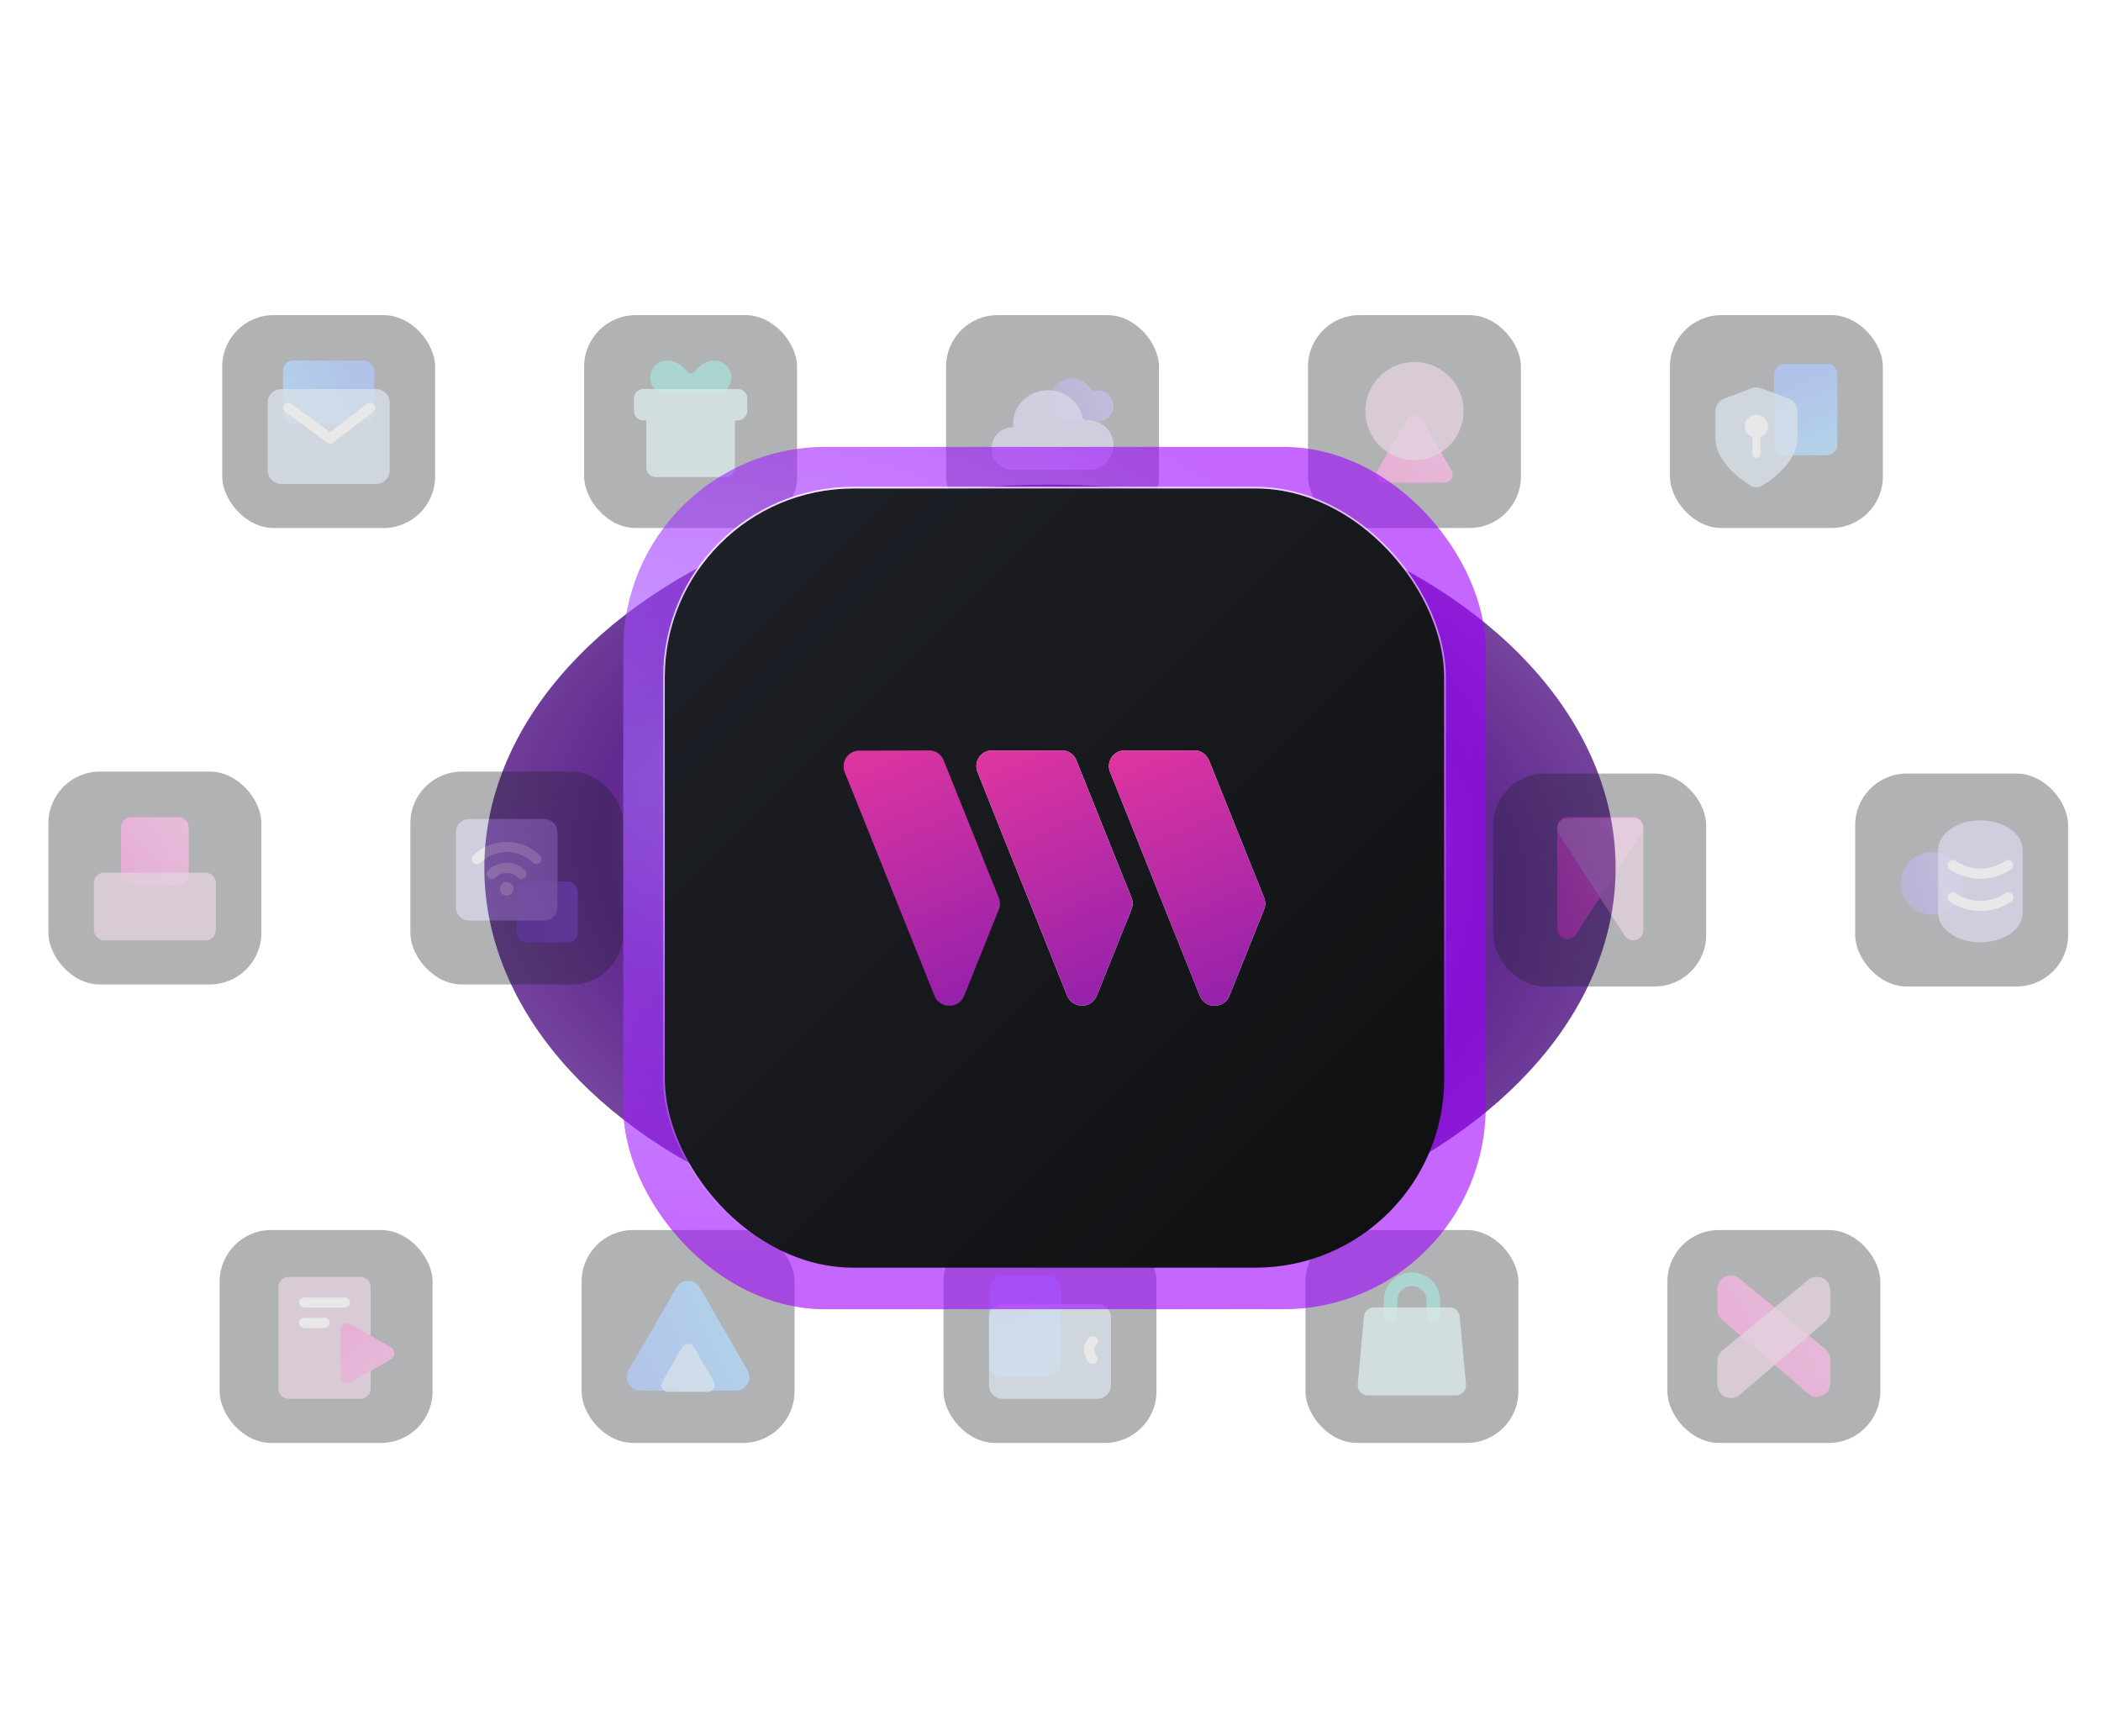
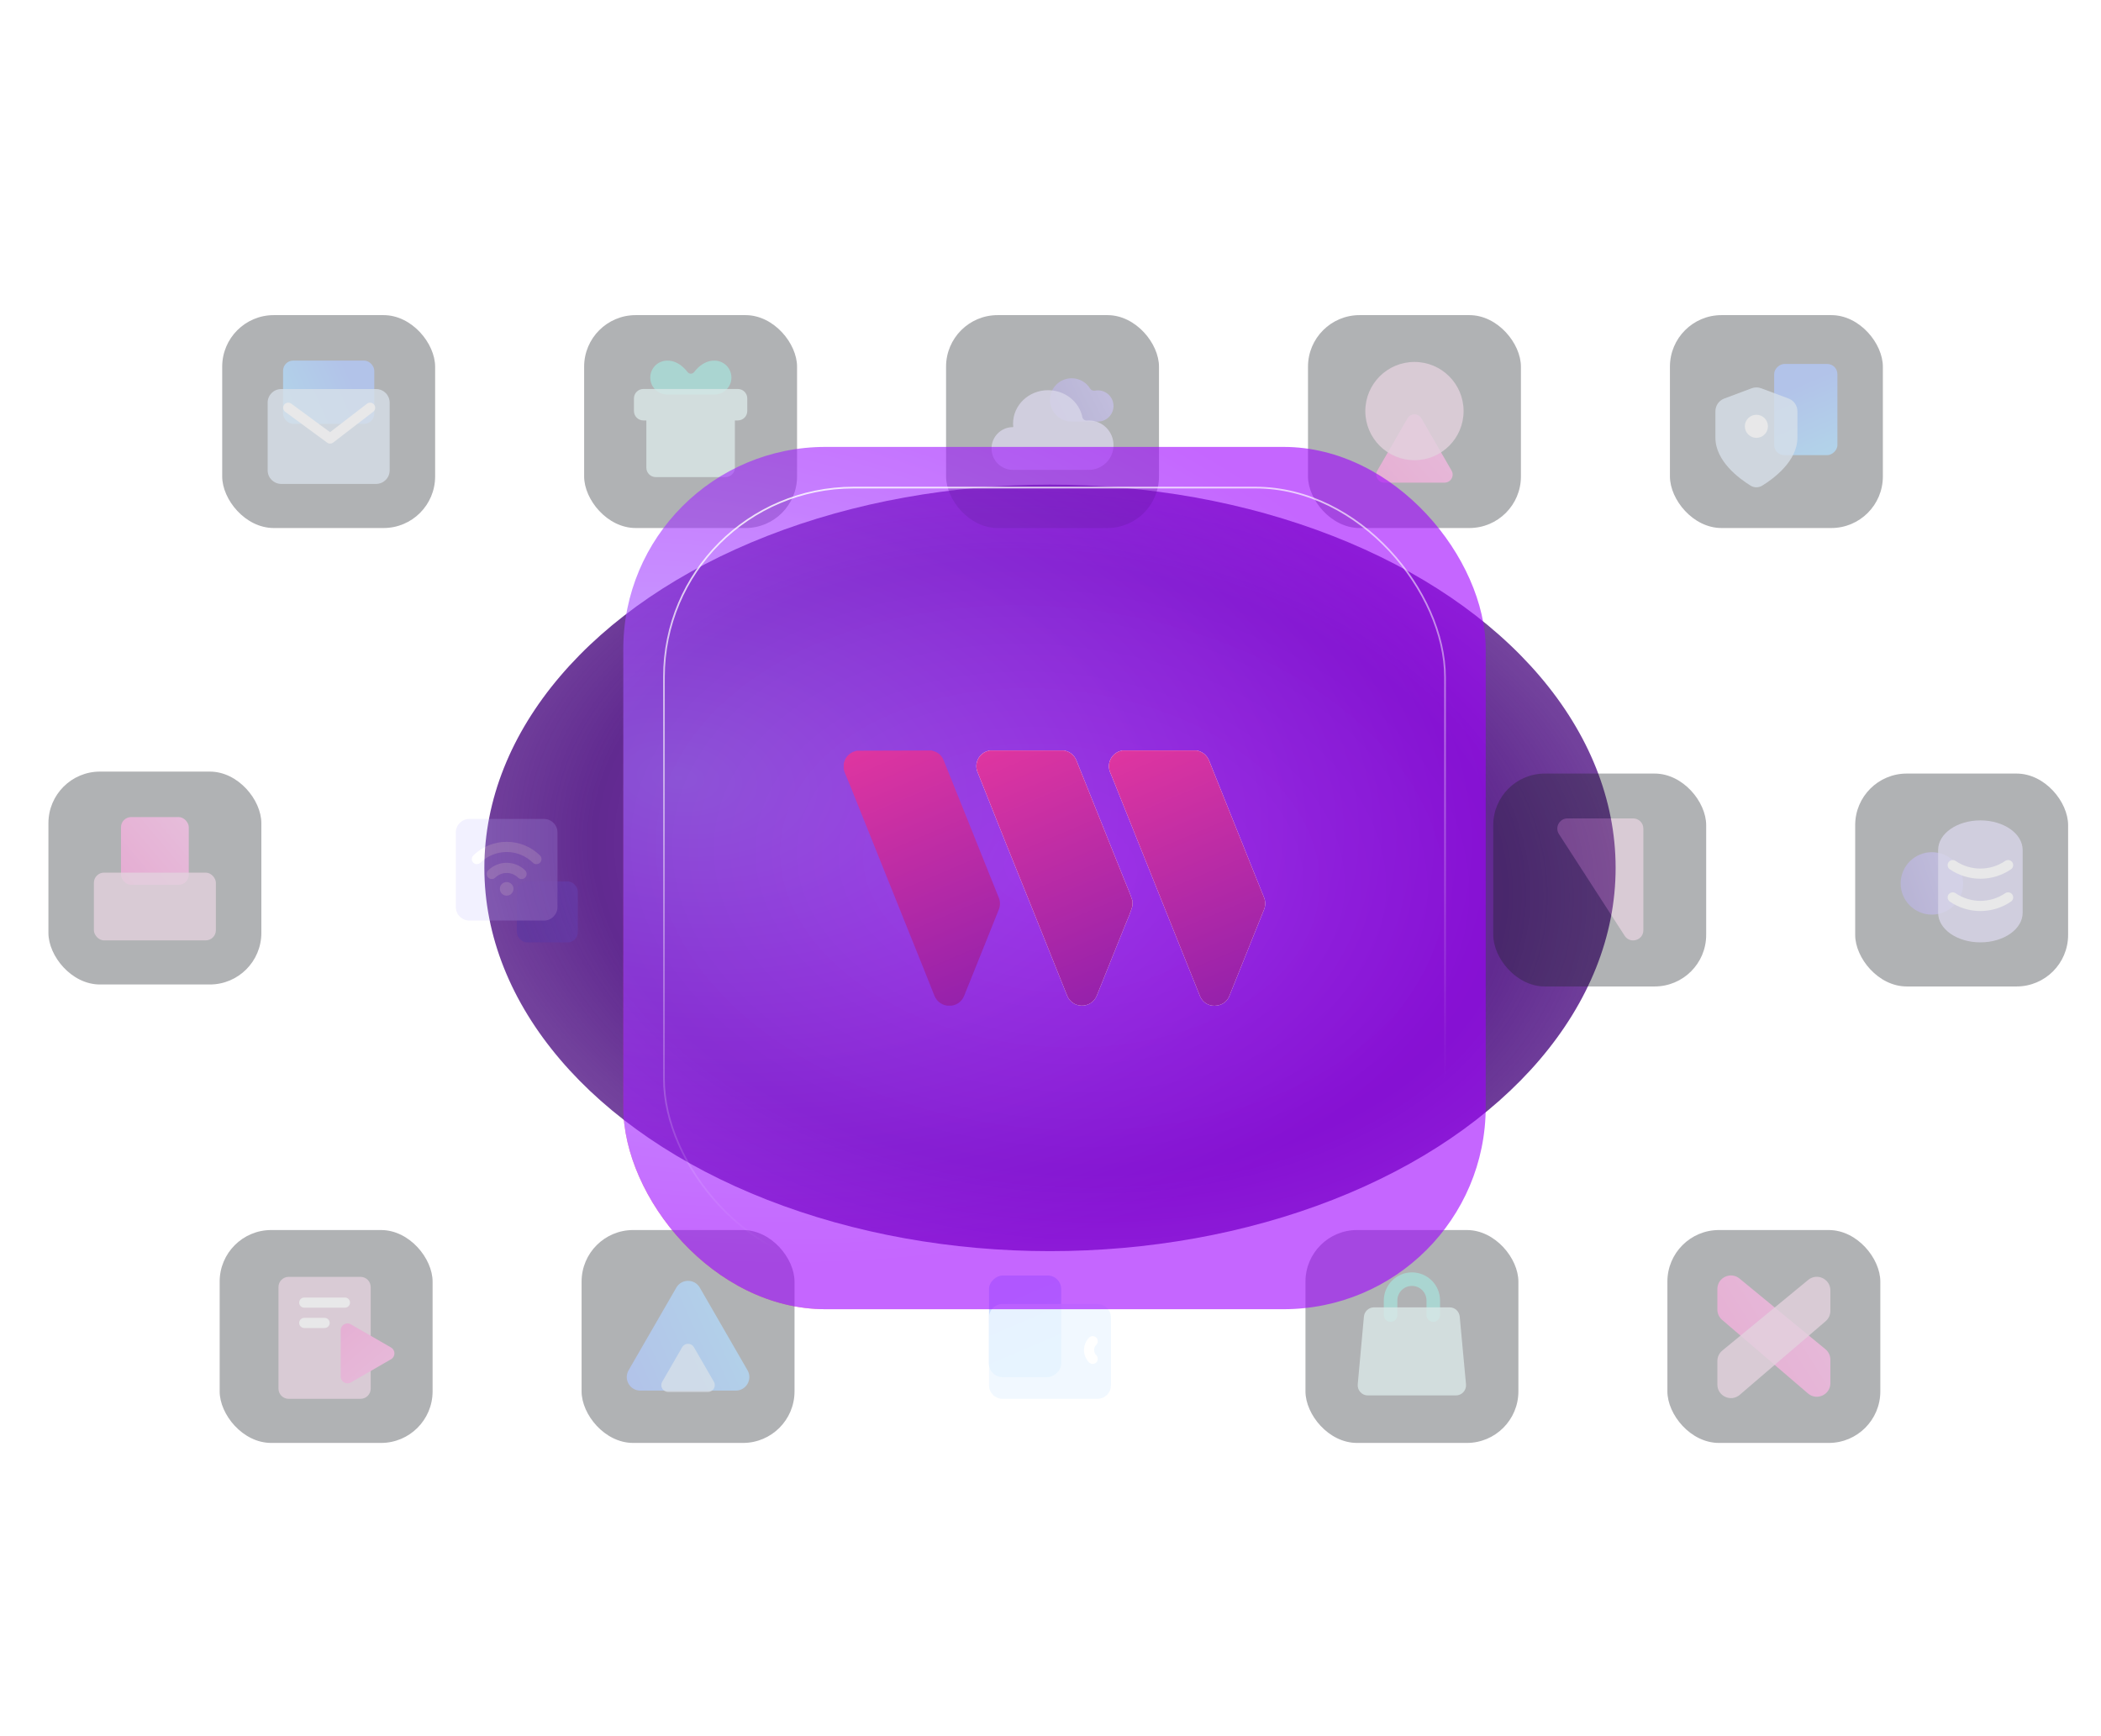
<svg xmlns="http://www.w3.org/2000/svg" width="564" height="466" viewBox="0 0 564 466" fill="none">
  <g filter="url(#filter0_f_5802_15050)">
    <ellipse cx="281.863" cy="233.013" rx="151.841" ry="102.898" fill="url(#paint0_radial_5802_15050)" />
  </g>
  <g opacity="0.35">
    <rect x="58.967" y="330.246" width="57.159" height="57.159" rx="13.842" fill="#1E2128" />
    <g opacity="0.7">
      <g filter="url(#filter1_i_5802_15050)">
        <path d="M74.757 345.181C74.757 343.674 75.979 342.452 77.486 342.452H96.781C98.288 342.452 99.51 343.674 99.51 345.181V372.471C99.51 373.978 98.288 375.2 96.781 375.2H77.486C75.979 375.2 74.757 373.978 74.757 372.471V345.181Z" fill="#EBA4D2" fill-opacity="0.8" />
      </g>
      <path d="M104.975 361.787C106.188 362.487 106.188 364.238 104.975 364.938L94.188 371.166C92.975 371.866 91.459 370.991 91.459 369.59L91.459 357.135C91.459 355.735 92.975 354.859 94.188 355.56L104.975 361.787Z" fill="url(#paint1_linear_5802_15050)" />
      <path d="M81.677 349.729L92.593 349.73" stroke="white" stroke-width="2.729" stroke-linecap="round" />
      <path d="M81.677 355.187L87.135 355.187" stroke="white" stroke-width="2.729" stroke-linecap="round" />
    </g>
    <rect x="156.126" y="330.246" width="57.159" height="57.159" rx="13.842" fill="#1E2128" />
    <g opacity="0.7" clip-path="url(#clip0_5802_15050)">
      <path d="M181.555 345.706C182.955 343.28 186.457 343.28 187.857 345.706L200.672 367.901C202.072 370.327 200.321 373.359 197.52 373.359H171.891C169.09 373.359 167.34 370.327 168.74 367.901L181.555 345.706Z" fill="url(#paint2_linear_5802_15050)" />
      <g filter="url(#filter2_i_5802_15050)">
        <path d="M183.129 361.336C183.829 360.124 185.58 360.124 186.28 361.336L191.638 370.616C192.338 371.829 191.463 373.345 190.062 373.345H179.347C177.946 373.345 177.071 371.829 177.771 370.616L183.129 361.336Z" fill="#B9DDFF" fill-opacity="0.8" />
      </g>
    </g>
-     <rect x="253.285" y="330.246" width="57.159" height="57.159" rx="13.842" fill="#1E2128" />
    <g opacity="0.7">
      <rect x="265.491" y="369.74" width="27.287" height="19.375" rx="3.639" transform="rotate(-90 265.491 369.74)" fill="url(#paint3_linear_5802_15050)" />
      <g filter="url(#filter3_bi_5802_15050)">
        <path d="M265.489 353.368C265.489 351.358 267.118 349.729 269.128 349.729H294.598C296.608 349.729 298.237 351.358 298.237 353.368V371.561C298.237 373.57 296.608 375.2 294.598 375.2H269.128C267.118 375.2 265.489 373.57 265.489 371.561V353.368Z" fill="#B9DDFF" fill-opacity="0.8" />
      </g>
      <path d="M293.329 360.098V360.098C292.022 361.405 292.022 363.523 293.329 364.83V364.83" stroke="white" stroke-width="2.729" stroke-linecap="round" stroke-linejoin="round" />
    </g>
    <rect x="350.444" y="330.246" width="57.159" height="57.159" rx="13.842" fill="#1E2128" />
    <g opacity="0.7">
      <path d="M384.754 353.081L384.754 349.161C384.754 345.996 382.189 343.431 379.024 343.431V343.431C375.859 343.431 373.293 345.996 373.293 349.161L373.293 353.081" stroke="#03B29E" stroke-width="3.639" stroke-linecap="round" />
      <g filter="url(#filter4_bi_5802_15050)">
        <path d="M366.134 353.12C366.262 351.715 367.44 350.639 368.851 350.639H389.135C390.545 350.639 391.723 351.712 391.853 353.116L393.541 371.309C393.689 372.909 392.43 374.29 390.823 374.29H367.193C365.588 374.29 364.33 372.911 364.475 371.313L366.134 353.12Z" fill="#C7FFF8" fill-opacity="0.8" />
      </g>
    </g>
    <rect x="447.602" y="330.246" width="57.159" height="57.159" rx="13.842" fill="#1E2128" />
    <g opacity="0.7">
      <path d="M461.016 351.597V346.08C461.016 343.006 464.592 341.317 466.966 343.271L490.025 362.242C490.865 362.934 491.352 363.964 491.352 365.052V371.366C491.352 374.474 487.705 376.151 485.345 374.128L462.286 354.359C461.48 353.668 461.016 352.659 461.016 351.597Z" fill="url(#paint4_linear_5802_15050)" />
      <g filter="url(#filter5_bi_5802_15050)">
        <path d="M491.352 351.597V346.08C491.352 343.006 487.776 341.317 485.402 343.271L462.343 362.242C461.503 362.934 461.016 363.964 461.016 365.052V371.366C461.016 374.474 464.663 376.151 467.023 374.128L490.082 354.359C490.888 353.668 491.352 352.659 491.352 351.597Z" fill="#EBA4D2" fill-opacity="0.8" />
      </g>
    </g>
    <rect x="400.854" y="207.691" width="57.159" height="57.159" rx="13.842" fill="#1E2128" />
    <g opacity="0.7">
-       <path d="M418.038 222.097C418.038 220.589 419.259 219.368 420.767 219.368H438.401C440.563 219.368 441.866 221.762 440.693 223.578L423.059 250.869C421.582 253.154 418.038 252.108 418.038 249.388V222.097Z" fill="url(#paint5_linear_5802_15050)" />
      <g filter="url(#filter6_bi_5802_15050)">
        <path d="M441.147 222.097C441.147 220.589 439.925 219.368 438.418 219.368H420.784C418.622 219.368 417.319 221.762 418.492 223.578L436.126 250.869C437.602 253.154 441.147 252.108 441.147 249.388V222.097Z" fill="#EBA4D2" fill-opacity="0.8" />
      </g>
    </g>
    <rect x="498.013" y="207.691" width="57.159" height="57.159" rx="13.842" fill="#1E2128" />
    <g opacity="0.7">
      <circle cx="518.601" cy="237.181" r="8.382" fill="url(#paint6_linear_5802_15050)" />
      <g filter="url(#filter7_bi_5802_15050)">
        <path fill-rule="evenodd" clip-rule="evenodd" d="M542.969 227.83C542.968 223.449 537.889 219.897 531.624 219.897C525.359 219.897 520.28 223.449 520.28 227.831C520.28 227.846 520.28 227.862 520.28 227.877V244.71C520.28 244.711 520.28 244.711 520.28 244.711C520.28 249.093 525.359 252.645 531.624 252.645C537.89 252.645 542.969 249.093 542.969 244.711C542.969 244.711 542.969 244.711 542.969 244.71V227.83H542.969Z" fill="#BFB5FF" fill-opacity="0.8" />
      </g>
      <path d="M524.19 232.272V232.272C528.675 235.329 534.573 235.329 539.058 232.272V232.272" stroke="white" stroke-width="2.729" stroke-linecap="round" stroke-linejoin="round" />
      <path d="M524.19 240.941V240.941C528.675 243.997 534.573 243.997 539.058 240.941V240.941" stroke="white" stroke-width="2.729" stroke-linecap="round" stroke-linejoin="round" />
    </g>
    <rect x="59.648" y="84.606" width="57.159" height="57.159" rx="13.842" fill="#1E2128" />
    <g opacity="0.7">
      <rect x="75.988" y="96.812" width="24.485" height="16.975" rx="2.721" fill="url(#paint7_linear_5802_15050)" />
      <g filter="url(#filter8_bi_5802_15050)">
        <path d="M71.853 107.728C71.853 105.719 73.483 104.09 75.492 104.09H100.962C102.972 104.09 104.601 105.719 104.601 107.728V125.922C104.601 127.931 102.972 129.56 100.962 129.56H75.492C73.483 129.56 71.853 127.931 71.853 125.922V107.728Z" fill="#B9DDFF" fill-opacity="0.8" />
      </g>
      <path d="M77.379 109.474L88.617 117.734L99.35 109.474" stroke="white" stroke-width="2.729" stroke-linecap="round" stroke-linejoin="round" />
    </g>
    <rect x="156.807" y="84.606" width="57.159" height="57.159" rx="13.842" fill="#1E2128" />
    <g opacity="0.7">
      <path fill-rule="evenodd" clip-rule="evenodd" d="M175.891 104.594C176.746 105.448 177.904 105.928 179.112 105.928H183.599C183.599 105.928 183.599 105.928 183.599 105.928V105.928C183.599 105.928 183.599 105.928 183.599 105.928H191.796C193.004 105.928 194.162 105.448 195.016 104.594C195.87 103.74 196.35 102.582 196.35 101.374C196.35 100.166 195.87 99.008 195.016 98.154C194.162 97.3 193.004 96.82 191.796 96.82C190.039 96.789 188.317 97.642 186.854 99.267C186.67 99.472 186.49 99.688 186.316 99.915C185.894 100.466 185.014 100.466 184.591 99.915C184.417 99.688 184.238 99.472 184.053 99.267C182.591 97.642 180.869 96.789 179.112 96.82C177.904 96.82 176.746 97.3 175.891 98.154C175.037 99.008 174.558 100.166 174.558 101.374C174.558 102.582 175.037 103.74 175.891 104.594Z" fill="#03B39E" />
      <g filter="url(#filter9_bi_5802_15050)">
        <path fill-rule="evenodd" clip-rule="evenodd" d="M172.711 104.068C171.311 104.068 170.176 105.203 170.176 106.604V109.984C170.176 111.385 171.311 112.52 172.711 112.52H173.507V125.198C173.507 126.598 174.642 127.733 176.043 127.733H194.742C196.143 127.733 197.278 126.598 197.278 125.198V112.52H198.067C199.467 112.52 200.602 111.385 200.602 109.984V106.604C200.602 105.203 199.467 104.068 198.067 104.068H172.711Z" fill="#C7FFF8" fill-opacity="0.8" />
      </g>
    </g>
    <rect x="351.124" y="84.606" width="57.159" height="57.159" rx="13.842" fill="#1E2128" />
    <g opacity="0.7" clip-path="url(#clip1_5802_15050)">
      <path d="M377.828 112.325C378.66 110.884 380.74 110.884 381.572 112.325L389.663 126.339C390.495 127.78 389.455 129.582 387.79 129.582H371.609C369.945 129.582 368.905 127.78 369.737 126.339L377.828 112.325Z" fill="url(#paint8_linear_5802_15050)" />
      <g filter="url(#filter10_bi_5802_15050)">
        <circle cx="379.701" cy="110.002" r="13.19" fill="#EBA4D2" fill-opacity="0.8" />
      </g>
    </g>
    <rect x="253.965" y="84.606" width="57.159" height="57.159" rx="13.842" fill="#1E2128" />
    <g opacity="0.7">
      <path fill-rule="evenodd" clip-rule="evenodd" d="M287.912 113.184C287.912 113.182 287.911 113.181 287.91 113.181C287.833 113.184 287.756 113.186 287.679 113.186C284.468 113.186 281.864 110.582 281.864 107.371C281.864 104.16 284.468 101.556 287.679 101.556C289.775 101.556 291.613 102.666 292.636 104.33C292.902 104.763 293.44 104.977 293.941 104.882C294.195 104.834 294.458 104.809 294.726 104.809C297.04 104.809 298.915 106.684 298.915 108.997C298.915 111.311 297.04 113.186 294.726 113.186C294.71 113.186 294.693 113.186 294.677 113.186H287.915C287.913 113.186 287.912 113.185 287.912 113.184V113.184Z" fill="url(#paint9_linear_5802_15050)" />
      <g filter="url(#filter11_bi_5802_15050)">
        <path fill-rule="evenodd" clip-rule="evenodd" d="M271.961 125.785C271.943 125.785 271.924 125.785 271.906 125.785C268.738 125.785 266.169 123.217 266.169 120.049C266.169 116.881 268.738 114.313 271.906 114.313V114.313C271.96 114.313 272.003 114.265 271.998 114.211C271.969 113.925 271.954 113.634 271.954 113.34C271.954 108.402 276.157 104.398 281.342 104.398C285.917 104.398 289.727 107.516 290.56 111.642C290.672 112.193 291.205 112.58 291.766 112.537C291.936 112.524 292.108 112.517 292.281 112.517C295.945 112.517 298.915 115.487 298.915 119.151C298.915 122.815 295.945 125.785 292.281 125.785C292.157 125.785 292.033 125.782 291.91 125.775C291.833 125.782 291.755 125.785 291.676 125.785H272.011C271.994 125.785 271.978 125.785 271.961 125.785Z" fill="#BFB5FF" fill-opacity="0.8" />
      </g>
    </g>
    <rect x="448.283" y="84.606" width="57.159" height="57.159" rx="13.842" fill="#1E2128" />
    <g opacity="0.7">
      <rect x="476.263" y="122.203" width="24.485" height="16.975" rx="2.721" transform="rotate(-90 476.263 122.203)" fill="url(#paint10_linear_5802_15050)" />
      <g filter="url(#filter12_bi_5802_15050)">
        <path d="M469.922 130.015C470.897 130.616 472.098 130.616 473.072 130.015C476.115 128.137 482.502 123.446 482.502 117.158V110.05C482.502 108.533 481.561 107.175 480.141 106.643L472.775 103.88C471.951 103.572 471.043 103.572 470.22 103.88L462.853 106.643C461.433 107.175 460.492 108.533 460.492 110.05V117.158C460.492 123.446 466.88 128.137 469.922 130.015Z" fill="#B9DDFF" fill-opacity="0.8" />
      </g>
      <path d="M471.493 117.557C473.205 117.557 474.592 116.169 474.592 114.458C474.592 112.746 473.205 111.359 471.493 111.359C469.782 111.359 468.395 112.746 468.395 114.458C468.395 116.169 469.782 117.557 471.493 117.557Z" fill="white" />
-       <path d="M471.492 116.215C472.093 116.215 472.581 116.718 472.581 117.339V121.833C472.581 122.453 472.094 122.956 471.492 122.956C470.892 122.956 470.404 122.454 470.404 121.833V117.339C470.404 116.719 470.891 116.215 471.492 116.215Z" fill="white" />
    </g>
    <rect x="13" y="207.162" width="57.159" height="57.159" rx="13.842" fill="#1E2128" />
    <g opacity="0.7">
      <rect x="32.484" y="219.368" width="18.193" height="18.193" rx="2.729" fill="url(#paint11_linear_5802_15050)" />
      <g filter="url(#filter13_bi_5802_15050)">
        <rect x="25.204" y="233.922" width="32.748" height="18.193" rx="2.729" fill="#EBA4D2" fill-opacity="0.8" />
      </g>
    </g>
-     <rect x="110.159" y="207.162" width="57.159" height="57.159" rx="13.842" fill="#1E2128" />
    <g opacity="0.7">
      <rect x="138.743" y="236.652" width="16.371" height="16.371" rx="2.729" fill="url(#paint12_linear_5802_15050)" />
      <g filter="url(#filter14_i_5802_15050)">
        <path d="M126.002 246.657C123.992 246.657 122.363 245.028 122.363 243.019L122.363 223.007C122.363 220.997 123.992 219.368 126.002 219.368L146.014 219.368C148.024 219.368 149.653 220.997 149.653 223.007L149.653 243.019C149.653 245.028 148.024 246.657 146.014 246.657L126.002 246.657Z" fill="#BFB5FF" fill-opacity="0.8" />
      </g>
      <path d="M128.013 230.648C130.148 228.555 133.018 227.383 136.007 227.383C138.996 227.383 141.866 228.555 144.001 230.648" stroke="white" stroke-width="2.729" stroke-linecap="round" stroke-linejoin="round" />
      <path d="M132.011 234.644C133.079 233.598 134.514 233.012 136.008 233.012C137.503 233.012 138.938 233.598 140.005 234.644" stroke="white" stroke-width="2.729" stroke-linecap="round" stroke-linejoin="round" />
      <path d="M136.008 238.642H136.018" stroke="white" stroke-width="3.639" stroke-linecap="round" stroke-linejoin="round" />
    </g>
  </g>
  <g opacity="0.6" filter="url(#filter15_f_5802_15050)">
    <rect x="167.317" y="119.989" width="231.512" height="231.512" rx="54.285" fill="url(#paint13_radial_5802_15050)" />
    <rect x="167.317" y="119.989" width="231.512" height="231.512" rx="54.285" fill="url(#paint14_radial_5802_15050)" style="mix-blend-mode:color-dodge" />
  </g>
  <g filter="url(#filter16_d_5802_15050)">
-     <rect x="178.462" y="131.136" width="209.218" height="209.218" rx="50.666" fill="url(#paint15_linear_5802_15050)" />
    <rect x="178.236" y="130.91" width="209.671" height="209.671" rx="50.892" stroke="url(#paint16_linear_5802_15050)" stroke-width="0.452" stroke-linecap="round" stroke-linejoin="round" style="mix-blend-mode:soft-light" />
    <g clip-path="url(#clip2_5802_15050)">
      <path d="M321.267 201.49C321.959 201.635 322.612 201.927 323.182 202.346C323.825 202.85 324.317 203.519 324.606 204.282C326.415 208.81 328.228 213.335 330.047 217.858L336.107 232.96C337.165 235.604 338.216 238.24 339.29 240.876C339.518 241.414 339.636 241.993 339.636 242.578C339.636 243.162 339.518 243.741 339.29 244.279C336.219 251.934 333.145 259.595 330.069 267.26C329.819 267.978 329.373 268.612 328.782 269.091C328.191 269.57 327.478 269.874 326.723 269.971C325.79 270.145 324.826 269.992 323.992 269.539C323.159 269.086 322.507 268.36 322.146 267.483C320.417 263.239 318.725 258.979 317.018 254.72C314.116 247.506 311.221 240.288 308.334 233.064C305.755 226.635 303.179 220.211 300.605 213.792C299.748 211.662 298.92 209.517 298.026 207.395C297.78 206.82 297.663 206.198 297.685 205.573C297.706 204.948 297.864 204.336 298.149 203.779C298.433 203.222 298.837 202.734 299.331 202.35C299.825 201.966 300.397 201.695 301.007 201.557C301.082 201.557 301.149 201.512 301.224 201.49H321.267Z" fill="white" />
      <path d="M321.267 201.49C321.959 201.635 322.612 201.927 323.182 202.346C323.825 202.85 324.317 203.519 324.606 204.282C326.415 208.81 328.228 213.335 330.047 217.858L336.107 232.96C337.165 235.604 338.216 238.24 339.29 240.876C339.518 241.414 339.636 241.993 339.636 242.578C339.636 243.162 339.518 243.741 339.29 244.279C336.219 251.934 333.145 259.595 330.069 267.26C329.819 267.978 329.373 268.612 328.782 269.091C328.191 269.57 327.478 269.874 326.723 269.971C325.79 270.145 324.826 269.992 323.992 269.539C323.159 269.086 322.507 268.36 322.146 267.483C320.417 263.239 318.725 258.979 317.018 254.72C314.116 247.506 311.221 240.288 308.334 233.064C305.755 226.635 303.179 220.211 300.605 213.792C299.748 211.662 298.92 209.517 298.026 207.395C297.78 206.82 297.663 206.198 297.685 205.573C297.706 204.948 297.864 204.336 298.149 203.779C298.433 203.222 298.837 202.734 299.331 202.35C299.825 201.966 300.397 201.695 301.007 201.557C301.082 201.557 301.149 201.512 301.224 201.49H321.267Z" fill="url(#paint17_linear_5802_15050)" />
      <path d="M250.039 201.49C250.27 201.557 250.494 201.609 250.717 201.683C251.297 201.864 251.828 202.172 252.273 202.584C252.718 202.996 253.065 203.503 253.289 204.066C255.276 208.976 257.249 213.886 259.207 218.796C261.165 223.706 263.153 228.671 265.17 233.69L268.099 240.973C268.319 241.491 268.432 242.048 268.432 242.611C268.432 243.174 268.319 243.731 268.099 244.249C267.011 246.975 265.918 249.705 264.82 252.441L258.805 267.402C258.489 268.179 257.949 268.845 257.254 269.316C256.558 269.787 255.739 270.04 254.899 270.045C254.013 270.058 253.145 269.797 252.412 269.299C251.68 268.8 251.119 268.088 250.807 267.26C248.943 262.561 247.08 257.87 245.172 253.178L237.532 234.144L229.765 214.782C228.789 212.34 227.812 209.89 226.783 207.447C226.349 206.43 226.328 205.284 226.725 204.251C227.121 203.219 227.904 202.381 228.908 201.914C229.274 201.766 229.65 201.644 230.033 201.549L250.039 201.49Z" fill="url(#paint18_linear_5802_15050)" />
      <path d="M303.999 243.251C303.463 245.098 302.68 246.841 301.935 248.643C299.912 253.702 297.877 258.763 295.83 263.827C295.36 265.026 294.883 266.143 294.429 267.312C294.104 268.132 293.532 268.831 292.792 269.313C292.053 269.794 291.181 270.035 290.299 270C289.457 269.978 288.641 269.705 287.955 269.217C287.268 268.729 286.743 268.048 286.446 267.26C283.494 259.883 280.537 252.505 277.576 245.128C275.022 238.783 272.458 232.424 269.884 226.049C267.399 219.809 264.914 213.568 262.43 207.328C262.189 206.758 262.077 206.141 262.101 205.523C262.125 204.904 262.285 204.298 262.569 203.748C262.854 203.198 263.256 202.718 263.747 202.34C264.238 201.963 264.806 201.698 265.411 201.564L265.657 201.49H285.685L285.872 201.549C286.577 201.698 287.234 202.023 287.779 202.494C288.324 202.966 288.74 203.569 288.987 204.245C290.15 207.149 291.318 210.056 292.491 212.965C295.547 220.591 298.603 228.216 301.659 235.842C302.464 237.853 303.358 239.826 304.014 241.889L303.999 243.251Z" fill="white" />
      <path d="M303.999 243.251C303.463 245.098 302.68 246.841 301.935 248.643C299.912 253.702 297.877 258.763 295.83 263.827C295.36 265.026 294.883 266.143 294.429 267.312C294.104 268.132 293.532 268.831 292.792 269.313C292.053 269.794 291.181 270.035 290.299 270C289.457 269.978 288.641 269.705 287.955 269.217C287.268 268.729 286.743 268.048 286.446 267.26C283.494 259.883 280.537 252.505 277.576 245.128C275.022 238.783 272.458 232.424 269.884 226.049C267.399 219.809 264.914 213.568 262.43 207.328C262.189 206.758 262.077 206.141 262.101 205.523C262.125 204.904 262.285 204.298 262.569 203.748C262.854 203.198 263.256 202.718 263.747 202.34C264.238 201.963 264.806 201.698 265.411 201.564L265.657 201.49H285.685L285.872 201.549C286.577 201.698 287.234 202.023 287.779 202.494C288.324 202.966 288.74 203.569 288.987 204.245C290.15 207.149 291.318 210.056 292.491 212.965C295.547 220.591 298.603 228.216 301.659 235.842C302.464 237.853 303.358 239.826 304.014 241.889L303.999 243.251Z" fill="url(#paint19_linear_5802_15050)" />
    </g>
  </g>
  <defs>
    <filter id="filter0_f_5802_15050" x="0.022" y="0.115" width="563.682" height="465.796" filterUnits="userSpaceOnUse" color-interpolation-filters="sRGB">
      <feFlood flood-opacity="0" result="BackgroundImageFix" />
      <feBlend mode="normal" in="SourceGraphic" in2="BackgroundImageFix" result="shape" />
      <feGaussianBlur stdDeviation="65" result="effect1_foregroundBlur_5802_15050" />
    </filter>
    <filter id="filter1_i_5802_15050" x="74.757" y="342.452" width="24.753" height="32.929" filterUnits="userSpaceOnUse" color-interpolation-filters="sRGB">
      <feFlood flood-opacity="0" result="BackgroundImageFix" />
      <feBlend mode="normal" in="SourceGraphic" in2="BackgroundImageFix" result="shape" />
      <feColorMatrix in="SourceAlpha" type="matrix" values="0 0 0 0 0 0 0 0 0 0 0 0 0 0 0 0 0 0 127 0" result="hardAlpha" />
      <feOffset dy="0.364" />
      <feGaussianBlur stdDeviation="0.091" />
      <feComposite in2="hardAlpha" operator="arithmetic" k2="-1" k3="1" />
      <feColorMatrix type="matrix" values="0 0 0 0 1 0 0 0 0 1 0 0 0 0 1 0 0 0 1 0" />
      <feBlend mode="normal" in2="shape" result="effect1_innerShadow_5802_15050" />
    </filter>
    <filter id="filter2_i_5802_15050" x="177.525" y="360.427" width="14.359" height="13.1" filterUnits="userSpaceOnUse" color-interpolation-filters="sRGB">
      <feFlood flood-opacity="0" result="BackgroundImageFix" />
      <feBlend mode="normal" in="SourceGraphic" in2="BackgroundImageFix" result="shape" />
      <feColorMatrix in="SourceAlpha" type="matrix" values="0 0 0 0 0 0 0 0 0 0 0 0 0 0 0 0 0 0 127 0" result="hardAlpha" />
      <feOffset dy="0.364" />
      <feGaussianBlur stdDeviation="0.091" />
      <feComposite in2="hardAlpha" operator="arithmetic" k2="-1" k3="1" />
      <feColorMatrix type="matrix" values="0 0 0 0 1 0 0 0 0 1 0 0 0 0 1 0 0 0 1 0" />
      <feBlend mode="normal" in2="shape" result="effect1_innerShadow_5802_15050" />
    </filter>
    <filter id="filter3_bi_5802_15050" x="261.851" y="346.091" width="40.025" height="32.747" filterUnits="userSpaceOnUse" color-interpolation-filters="sRGB">
      <feFlood flood-opacity="0" result="BackgroundImageFix" />
      <feGaussianBlur in="BackgroundImageFix" stdDeviation="1.819" />
      <feComposite in2="SourceAlpha" operator="in" result="effect1_backgroundBlur_5802_15050" />
      <feBlend mode="normal" in="SourceGraphic" in2="effect1_backgroundBlur_5802_15050" result="shape" />
      <feColorMatrix in="SourceAlpha" type="matrix" values="0 0 0 0 0 0 0 0 0 0 0 0 0 0 0 0 0 0 127 0" result="hardAlpha" />
      <feOffset dy="0.364" />
      <feGaussianBlur stdDeviation="0.091" />
      <feComposite in2="hardAlpha" operator="arithmetic" k2="-1" k3="1" />
      <feColorMatrix type="matrix" values="0 0 0 0 1 0 0 0 0 1 0 0 0 0 1 0 0 0 1 0" />
      <feBlend mode="normal" in2="shape" result="effect2_innerShadow_5802_15050" />
    </filter>
    <filter id="filter4_bi_5802_15050" x="360.825" y="347" width="36.366" height="30.928" filterUnits="userSpaceOnUse" color-interpolation-filters="sRGB">
      <feFlood flood-opacity="0" result="BackgroundImageFix" />
      <feGaussianBlur in="BackgroundImageFix" stdDeviation="1.819" />
      <feComposite in2="SourceAlpha" operator="in" result="effect1_backgroundBlur_5802_15050" />
      <feBlend mode="normal" in="SourceGraphic" in2="effect1_backgroundBlur_5802_15050" result="shape" />
      <feColorMatrix in="SourceAlpha" type="matrix" values="0 0 0 0 0 0 0 0 0 0 0 0 0 0 0 0 0 0 127 0" result="hardAlpha" />
      <feOffset dy="0.364" />
      <feGaussianBlur stdDeviation="0.182" />
      <feComposite in2="hardAlpha" operator="arithmetic" k2="-1" k3="1" />
      <feColorMatrix type="matrix" values="0 0 0 0 1 0 0 0 0 1 0 0 0 0 1 0 0 0 1 0" />
      <feBlend mode="normal" in2="shape" result="effect2_innerShadow_5802_15050" />
    </filter>
    <filter id="filter5_bi_5802_15050" x="457.378" y="338.796" width="37.613" height="39.853" filterUnits="userSpaceOnUse" color-interpolation-filters="sRGB">
      <feFlood flood-opacity="0" result="BackgroundImageFix" />
      <feGaussianBlur in="BackgroundImageFix" stdDeviation="1.819" />
      <feComposite in2="SourceAlpha" operator="in" result="effect1_backgroundBlur_5802_15050" />
      <feBlend mode="normal" in="SourceGraphic" in2="effect1_backgroundBlur_5802_15050" result="shape" />
      <feColorMatrix in="SourceAlpha" type="matrix" values="0 0 0 0 0 0 0 0 0 0 0 0 0 0 0 0 0 0 127 0" result="hardAlpha" />
      <feOffset dy="0.364" />
      <feGaussianBlur stdDeviation="0.091" />
      <feComposite in2="hardAlpha" operator="arithmetic" k2="-1" k3="1" />
      <feColorMatrix type="matrix" values="0 0 0 0 1 0 0 0 0 1 0 0 0 0 1 0 0 0 1 0" />
      <feBlend mode="normal" in2="shape" result="effect2_innerShadow_5802_15050" />
    </filter>
    <filter id="filter6_bi_5802_15050" x="414.412" y="215.729" width="30.374" height="40.032" filterUnits="userSpaceOnUse" color-interpolation-filters="sRGB">
      <feFlood flood-opacity="0" result="BackgroundImageFix" />
      <feGaussianBlur in="BackgroundImageFix" stdDeviation="1.819" />
      <feComposite in2="SourceAlpha" operator="in" result="effect1_backgroundBlur_5802_15050" />
      <feBlend mode="normal" in="SourceGraphic" in2="effect1_backgroundBlur_5802_15050" result="shape" />
      <feColorMatrix in="SourceAlpha" type="matrix" values="0 0 0 0 0 0 0 0 0 0 0 0 0 0 0 0 0 0 127 0" result="hardAlpha" />
      <feOffset dy="0.364" />
      <feGaussianBlur stdDeviation="0.091" />
      <feComposite in2="hardAlpha" operator="arithmetic" k2="-1" k3="1" />
      <feColorMatrix type="matrix" values="0 0 0 0 1 0 0 0 0 1 0 0 0 0 1 0 0 0 1 0" />
      <feBlend mode="normal" in2="shape" result="effect2_innerShadow_5802_15050" />
    </filter>
    <filter id="filter7_bi_5802_15050" x="516.641" y="216.259" width="29.966" height="40.025" filterUnits="userSpaceOnUse" color-interpolation-filters="sRGB">
      <feFlood flood-opacity="0" result="BackgroundImageFix" />
      <feGaussianBlur in="BackgroundImageFix" stdDeviation="1.819" />
      <feComposite in2="SourceAlpha" operator="in" result="effect1_backgroundBlur_5802_15050" />
      <feBlend mode="normal" in="SourceGraphic" in2="effect1_backgroundBlur_5802_15050" result="shape" />
      <feColorMatrix in="SourceAlpha" type="matrix" values="0 0 0 0 0 0 0 0 0 0 0 0 0 0 0 0 0 0 127 0" result="hardAlpha" />
      <feOffset dy="0.364" />
      <feGaussianBlur stdDeviation="0.091" />
      <feComposite in2="hardAlpha" operator="arithmetic" k2="-1" k3="1" />
      <feColorMatrix type="matrix" values="0 0 0 0 1 0 0 0 0 1 0 0 0 0 1 0 0 0 1 0" />
      <feBlend mode="normal" in2="shape" result="effect2_innerShadow_5802_15050" />
    </filter>
    <filter id="filter8_bi_5802_15050" x="68.215" y="100.451" width="40.025" height="32.747" filterUnits="userSpaceOnUse" color-interpolation-filters="sRGB">
      <feFlood flood-opacity="0" result="BackgroundImageFix" />
      <feGaussianBlur in="BackgroundImageFix" stdDeviation="1.819" />
      <feComposite in2="SourceAlpha" operator="in" result="effect1_backgroundBlur_5802_15050" />
      <feBlend mode="normal" in="SourceGraphic" in2="effect1_backgroundBlur_5802_15050" result="shape" />
      <feColorMatrix in="SourceAlpha" type="matrix" values="0 0 0 0 0 0 0 0 0 0 0 0 0 0 0 0 0 0 127 0" result="hardAlpha" />
      <feOffset dy="0.364" />
      <feGaussianBlur stdDeviation="0.091" />
      <feComposite in2="hardAlpha" operator="arithmetic" k2="-1" k3="1" />
      <feColorMatrix type="matrix" values="0 0 0 0 1 0 0 0 0 1 0 0 0 0 1 0 0 0 1 0" />
      <feBlend mode="normal" in2="shape" result="effect2_innerShadow_5802_15050" />
    </filter>
    <filter id="filter9_bi_5802_15050" x="166.537" y="100.43" width="37.704" height="30.942" filterUnits="userSpaceOnUse" color-interpolation-filters="sRGB">
      <feFlood flood-opacity="0" result="BackgroundImageFix" />
      <feGaussianBlur in="BackgroundImageFix" stdDeviation="1.819" />
      <feComposite in2="SourceAlpha" operator="in" result="effect1_backgroundBlur_5802_15050" />
      <feBlend mode="normal" in="SourceGraphic" in2="effect1_backgroundBlur_5802_15050" result="shape" />
      <feColorMatrix in="SourceAlpha" type="matrix" values="0 0 0 0 0 0 0 0 0 0 0 0 0 0 0 0 0 0 127 0" result="hardAlpha" />
      <feOffset dy="0.364" />
      <feGaussianBlur stdDeviation="0.091" />
      <feComposite in2="hardAlpha" operator="arithmetic" k2="-1" k3="1" />
      <feColorMatrix type="matrix" values="0 0 0 0 1 0 0 0 0 1 0 0 0 0 1 0 0 0 1 0" />
      <feBlend mode="normal" in2="shape" result="effect2_innerShadow_5802_15050" />
    </filter>
    <filter id="filter10_bi_5802_15050" x="362.873" y="93.174" width="33.657" height="33.657" filterUnits="userSpaceOnUse" color-interpolation-filters="sRGB">
      <feFlood flood-opacity="0" result="BackgroundImageFix" />
      <feGaussianBlur in="BackgroundImageFix" stdDeviation="1.819" />
      <feComposite in2="SourceAlpha" operator="in" result="effect1_backgroundBlur_5802_15050" />
      <feBlend mode="normal" in="SourceGraphic" in2="effect1_backgroundBlur_5802_15050" result="shape" />
      <feColorMatrix in="SourceAlpha" type="matrix" values="0 0 0 0 0 0 0 0 0 0 0 0 0 0 0 0 0 0 127 0" result="hardAlpha" />
      <feOffset dy="0.364" />
      <feGaussianBlur stdDeviation="0.091" />
      <feComposite in2="hardAlpha" operator="arithmetic" k2="-1" k3="1" />
      <feColorMatrix type="matrix" values="0 0 0 0 1 0 0 0 0 1 0 0 0 0 1 0 0 0 1 0" />
      <feBlend mode="normal" in2="shape" result="effect2_innerShadow_5802_15050" />
    </filter>
    <filter id="filter11_bi_5802_15050" x="262.531" y="100.76" width="40.023" height="28.664" filterUnits="userSpaceOnUse" color-interpolation-filters="sRGB">
      <feFlood flood-opacity="0" result="BackgroundImageFix" />
      <feGaussianBlur in="BackgroundImageFix" stdDeviation="1.819" />
      <feComposite in2="SourceAlpha" operator="in" result="effect1_backgroundBlur_5802_15050" />
      <feBlend mode="normal" in="SourceGraphic" in2="effect1_backgroundBlur_5802_15050" result="shape" />
      <feColorMatrix in="SourceAlpha" type="matrix" values="0 0 0 0 0 0 0 0 0 0 0 0 0 0 0 0 0 0 127 0" result="hardAlpha" />
      <feOffset dy="0.364" />
      <feGaussianBlur stdDeviation="0.091" />
      <feComposite in2="hardAlpha" operator="arithmetic" k2="-1" k3="1" />
      <feColorMatrix type="matrix" values="0 0 0 0 1 0 0 0 0 1 0 0 0 0 1 0 0 0 1 0" />
      <feBlend mode="normal" in2="shape" result="effect2_innerShadow_5802_15050" />
    </filter>
    <filter id="filter12_bi_5802_15050" x="456.854" y="100.01" width="29.288" height="34.094" filterUnits="userSpaceOnUse" color-interpolation-filters="sRGB">
      <feFlood flood-opacity="0" result="BackgroundImageFix" />
      <feGaussianBlur in="BackgroundImageFix" stdDeviation="1.819" />
      <feComposite in2="SourceAlpha" operator="in" result="effect1_backgroundBlur_5802_15050" />
      <feBlend mode="normal" in="SourceGraphic" in2="effect1_backgroundBlur_5802_15050" result="shape" />
      <feColorMatrix in="SourceAlpha" type="matrix" values="0 0 0 0 0 0 0 0 0 0 0 0 0 0 0 0 0 0 127 0" result="hardAlpha" />
      <feOffset dy="0.364" />
      <feGaussianBlur stdDeviation="0.091" />
      <feComposite in2="hardAlpha" operator="arithmetic" k2="-1" k3="1" />
      <feColorMatrix type="matrix" values="0 0 0 0 1 0 0 0 0 1 0 0 0 0 1 0 0 0 1 0" />
      <feBlend mode="normal" in2="shape" result="effect2_innerShadow_5802_15050" />
    </filter>
    <filter id="filter13_bi_5802_15050" x="21.566" y="230.283" width="40.025" height="25.47" filterUnits="userSpaceOnUse" color-interpolation-filters="sRGB">
      <feFlood flood-opacity="0" result="BackgroundImageFix" />
      <feGaussianBlur in="BackgroundImageFix" stdDeviation="1.819" />
      <feComposite in2="SourceAlpha" operator="in" result="effect1_backgroundBlur_5802_15050" />
      <feBlend mode="normal" in="SourceGraphic" in2="effect1_backgroundBlur_5802_15050" result="shape" />
      <feColorMatrix in="SourceAlpha" type="matrix" values="0 0 0 0 0 0 0 0 0 0 0 0 0 0 0 0 0 0 127 0" result="hardAlpha" />
      <feOffset dy="0.364" />
      <feGaussianBlur stdDeviation="0.091" />
      <feComposite in2="hardAlpha" operator="arithmetic" k2="-1" k3="1" />
      <feColorMatrix type="matrix" values="0 0 0 0 1 0 0 0 0 1 0 0 0 0 1 0 0 0 1 0" />
      <feBlend mode="normal" in2="shape" result="effect2_innerShadow_5802_15050" />
    </filter>
    <filter id="filter14_i_5802_15050" x="122.363" y="219.368" width="27.29" height="27.792" filterUnits="userSpaceOnUse" color-interpolation-filters="sRGB">
      <feFlood flood-opacity="0" result="BackgroundImageFix" />
      <feBlend mode="normal" in="SourceGraphic" in2="BackgroundImageFix" result="shape" />
      <feColorMatrix in="SourceAlpha" type="matrix" values="0 0 0 0 0 0 0 0 0 0 0 0 0 0 0 0 0 0 127 0" result="hardAlpha" />
      <feOffset dy="0.503" />
      <feGaussianBlur stdDeviation="0.251" />
      <feComposite in2="hardAlpha" operator="arithmetic" k2="-1" k3="1" />
      <feColorMatrix type="matrix" values="0 0 0 0 1 0 0 0 0 1 0 0 0 0 1 0 0 0 1 0" />
      <feBlend mode="normal" in2="shape" result="effect1_innerShadow_5802_15050" />
    </filter>
    <filter id="filter15_f_5802_15050" x="131.127" y="83.799" width="303.892" height="303.892" filterUnits="userSpaceOnUse" color-interpolation-filters="sRGB">
      <feFlood flood-opacity="0" result="BackgroundImageFix" />
      <feBlend mode="normal" in="SourceGraphic" in2="BackgroundImageFix" result="shape" />
      <feGaussianBlur stdDeviation="18.095" result="effect1_foregroundBlur_5802_15050" />
    </filter>
    <filter id="filter16_d_5802_15050" x="171.942" y="124.616" width="222.258" height="222.258" filterUnits="userSpaceOnUse" color-interpolation-filters="sRGB">
      <feFlood flood-opacity="0" result="BackgroundImageFix" />
      <feColorMatrix in="SourceAlpha" type="matrix" values="0 0 0 0 0 0 0 0 0 0 0 0 0 0 0 0 0 0 127 0" result="hardAlpha" />
      <feOffset />
      <feGaussianBlur stdDeviation="3.034" />
      <feColorMatrix type="matrix" values="0 0 0 0 1 0 0 0 0 1 0 0 0 0 1 0 0 0 1 0" />
      <feBlend mode="overlay" in2="BackgroundImageFix" result="effect1_dropShadow_5802_15050" />
      <feBlend mode="normal" in="SourceGraphic" in2="effect1_dropShadow_5802_15050" result="shape" />
    </filter>
    <radialGradient id="paint0_radial_5802_15050" cx="0" cy="0" r="1" gradientUnits="userSpaceOnUse" gradientTransform="translate(281.863 233.013) rotate(95.276) scale(279.846 421.701)">
      <stop stop-color="#9835C7" />
      <stop offset="0.292" stop-color="#612A90" />
      <stop offset="1" stop-color="#612A90" stop-opacity="0" />
    </radialGradient>
    <linearGradient id="paint1_linear_5802_15050" x1="89.367" y1="344.191" x2="113.05" y2="372.126" gradientUnits="userSpaceOnUse">
      <stop stop-color="#F4009F" />
      <stop offset="1" stop-color="#F856C8" />
    </linearGradient>
    <linearGradient id="paint2_linear_5802_15050" x1="168.973" y1="374.872" x2="202.648" y2="359.697" gradientUnits="userSpaceOnUse">
      <stop stop-color="#2567FF" />
      <stop offset="1" stop-color="#22A7FF" />
    </linearGradient>
    <linearGradient id="paint3_linear_5802_15050" x1="287.37" y1="377.856" x2="266.823" y2="386.631" gradientUnits="userSpaceOnUse">
      <stop stop-color="#2567FF" />
      <stop offset="1" stop-color="#22A7FF" />
    </linearGradient>
    <linearGradient id="paint4_linear_5802_15050" x1="449.332" y1="373.002" x2="497.525" y2="342.699" gradientUnits="userSpaceOnUse">
      <stop stop-color="#F4009F" />
      <stop offset="1" stop-color="#F856C8" />
    </linearGradient>
    <linearGradient id="paint5_linear_5802_15050" x1="409.142" y1="247.097" x2="446.861" y2="224.548" gradientUnits="userSpaceOnUse">
      <stop stop-color="#F4009F" />
      <stop offset="1" stop-color="#F856C8" />
    </linearGradient>
    <linearGradient id="paint6_linear_5802_15050" x1="513.027" y1="242.537" x2="544.35" y2="231.713" gradientUnits="userSpaceOnUse">
      <stop stop-color="#3F2DAF" />
      <stop offset="1" stop-color="#917FFB" />
    </linearGradient>
    <linearGradient id="paint7_linear_5802_15050" x1="95.62" y1="103.923" x2="77.321" y2="111.926" gradientUnits="userSpaceOnUse">
      <stop stop-color="#2567FF" />
      <stop offset="1" stop-color="#22A7FF" />
    </linearGradient>
    <linearGradient id="paint8_linear_5802_15050" x1="355.507" y1="132.221" x2="390.758" y2="102.335" gradientUnits="userSpaceOnUse">
      <stop stop-color="#F4009F" />
      <stop offset="1" stop-color="#F856C8" />
    </linearGradient>
    <linearGradient id="paint9_linear_5802_15050" x1="284.72" y1="111.087" x2="313.1" y2="96.709" gradientUnits="userSpaceOnUse">
      <stop stop-color="#3F2DAF" />
      <stop offset="1" stop-color="#917FFB" />
    </linearGradient>
    <linearGradient id="paint10_linear_5802_15050" x1="495.895" y1="129.315" x2="477.595" y2="137.318" gradientUnits="userSpaceOnUse">
      <stop stop-color="#2567FF" />
      <stop offset="1" stop-color="#22A7FF" />
    </linearGradient>
    <linearGradient id="paint11_linear_5802_15050" x1="25.477" y1="234.769" x2="48.942" y2="214.876" gradientUnits="userSpaceOnUse">
      <stop stop-color="#F4009F" />
      <stop offset="1" stop-color="#F856C8" />
    </linearGradient>
    <linearGradient id="paint12_linear_5802_15050" x1="141.485" y1="250.069" x2="172.075" y2="239.498" gradientUnits="userSpaceOnUse">
      <stop stop-color="#3F2DAF" />
      <stop offset="1" stop-color="#917FFB" />
    </linearGradient>
    <radialGradient id="paint13_radial_5802_15050" cx="0" cy="0" r="1" gradientUnits="userSpaceOnUse" gradientTransform="translate(167.317 351.501) rotate(-45) scale(163.704 229.969)">
      <stop stop-color="#E81D72" />
      <stop offset="1" stop-color="#FF0000" stop-opacity="0" />
    </radialGradient>
    <radialGradient id="paint14_radial_5802_15050" cx="0" cy="0" r="1" gradientUnits="userSpaceOnUse" gradientTransform="translate(182.872 208.686) rotate(7.142) scale(217.646 129.025)">
      <stop stop-color="#A46CFF" />
      <stop offset="1" stop-color="#9E00FF" />
    </radialGradient>
    <linearGradient id="paint15_linear_5802_15050" x1="178.462" y1="131.136" x2="387.68" y2="340.354" gradientUnits="userSpaceOnUse">
      <stop stop-color="#1E2128" />
      <stop offset="1" stop-color="#101011" />
    </linearGradient>
    <linearGradient id="paint16_linear_5802_15050" x1="256.499" y1="76.441" x2="316.163" y2="308.232" gradientUnits="userSpaceOnUse">
      <stop stop-color="white" />
      <stop offset="1" stop-color="white" stop-opacity="0" />
    </linearGradient>
    <linearGradient id="paint17_linear_5802_15050" x1="309.284" y1="198.496" x2="339.494" y2="269.775" gradientUnits="userSpaceOnUse">
      <stop stop-color="#DE35A0" />
      <stop offset="1" stop-color="#9120AC" />
    </linearGradient>
    <linearGradient id="paint18_linear_5802_15050" x1="238.054" y1="198.495" x2="268.249" y2="269.797" gradientUnits="userSpaceOnUse">
      <stop stop-color="#DE35A0" />
      <stop offset="1" stop-color="#9120AC" />
    </linearGradient>
    <linearGradient id="paint19_linear_5802_15050" x1="273.689" y1="198.497" x2="303.89" y2="269.731" gradientUnits="userSpaceOnUse">
      <stop stop-color="#DE35A0" />
      <stop offset="1" stop-color="#9120AC" />
    </linearGradient>
    <clipPath id="clip0_5802_15050">
      <rect width="43.663" height="43.663" fill="white" transform="translate(162.875 336.994)" />
    </clipPath>
    <clipPath id="clip1_5802_15050">
      <rect width="43.663" height="43.663" fill="white" transform="translate(357.87 91.354)" />
    </clipPath>
    <clipPath id="clip2_5802_15050">
      <rect width="113.17" height="68.511" fill="white" transform="translate(226.485 201.49)" />
    </clipPath>
  </defs>
</svg>